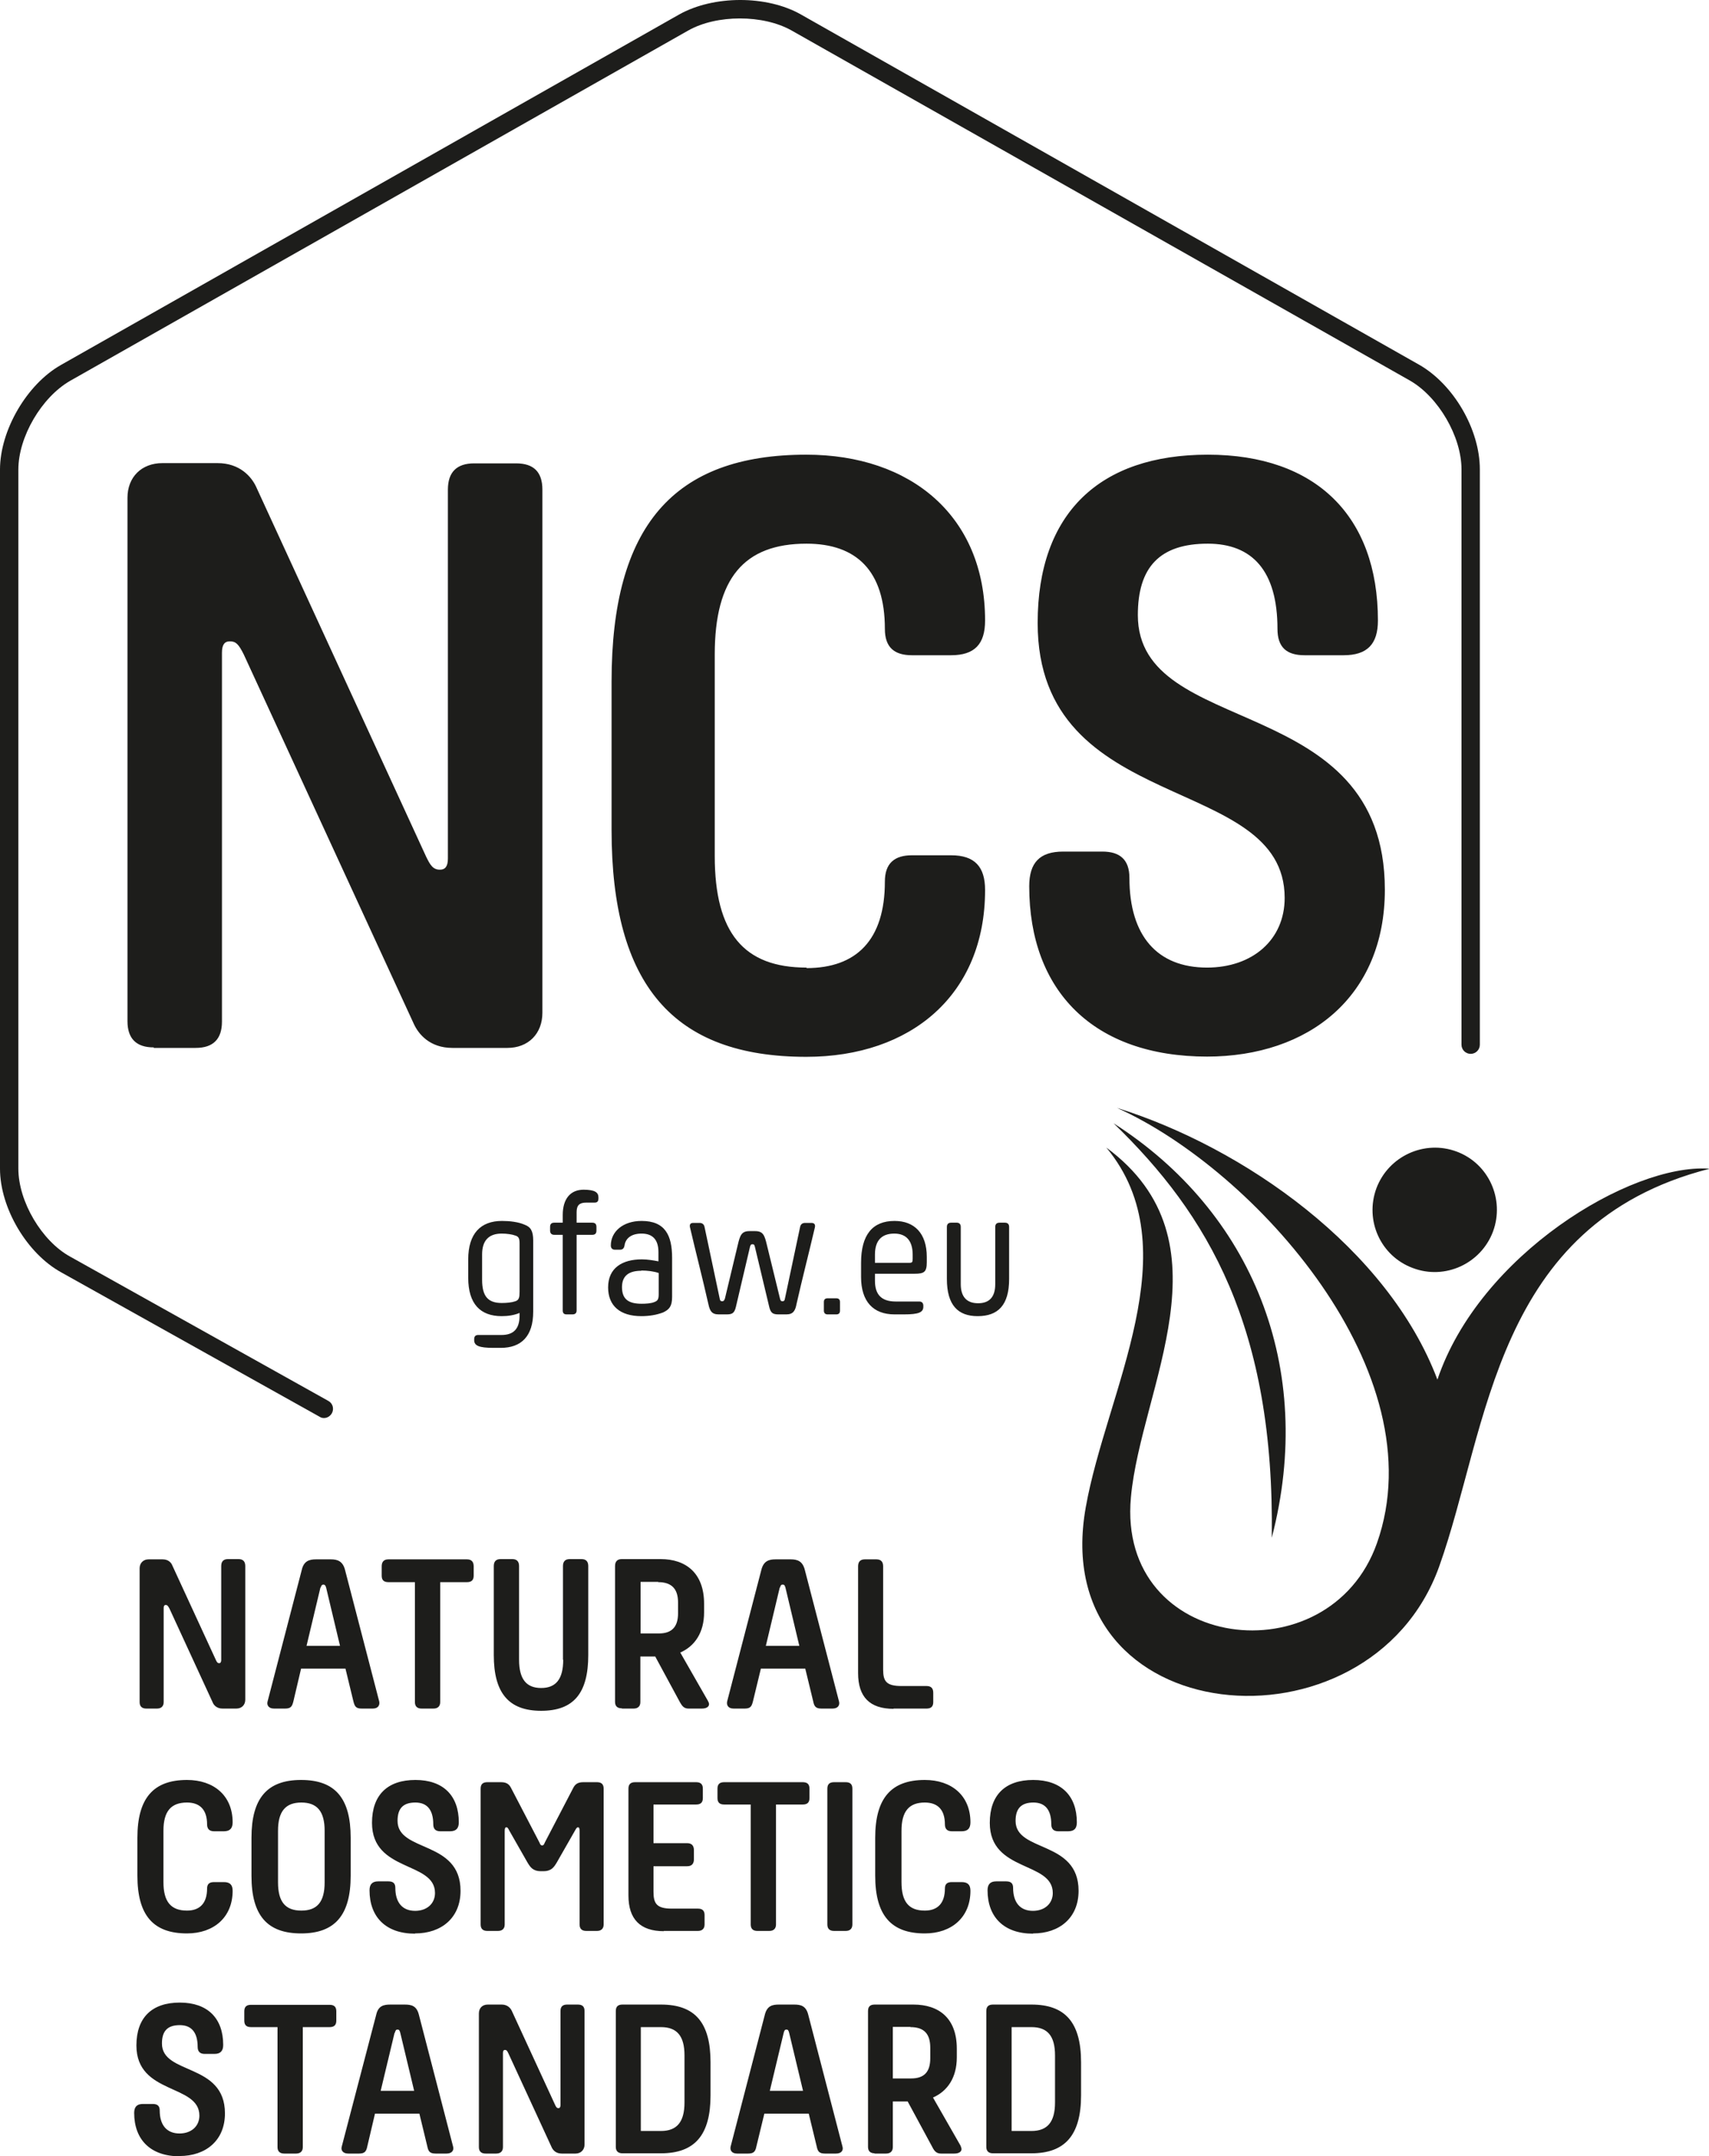
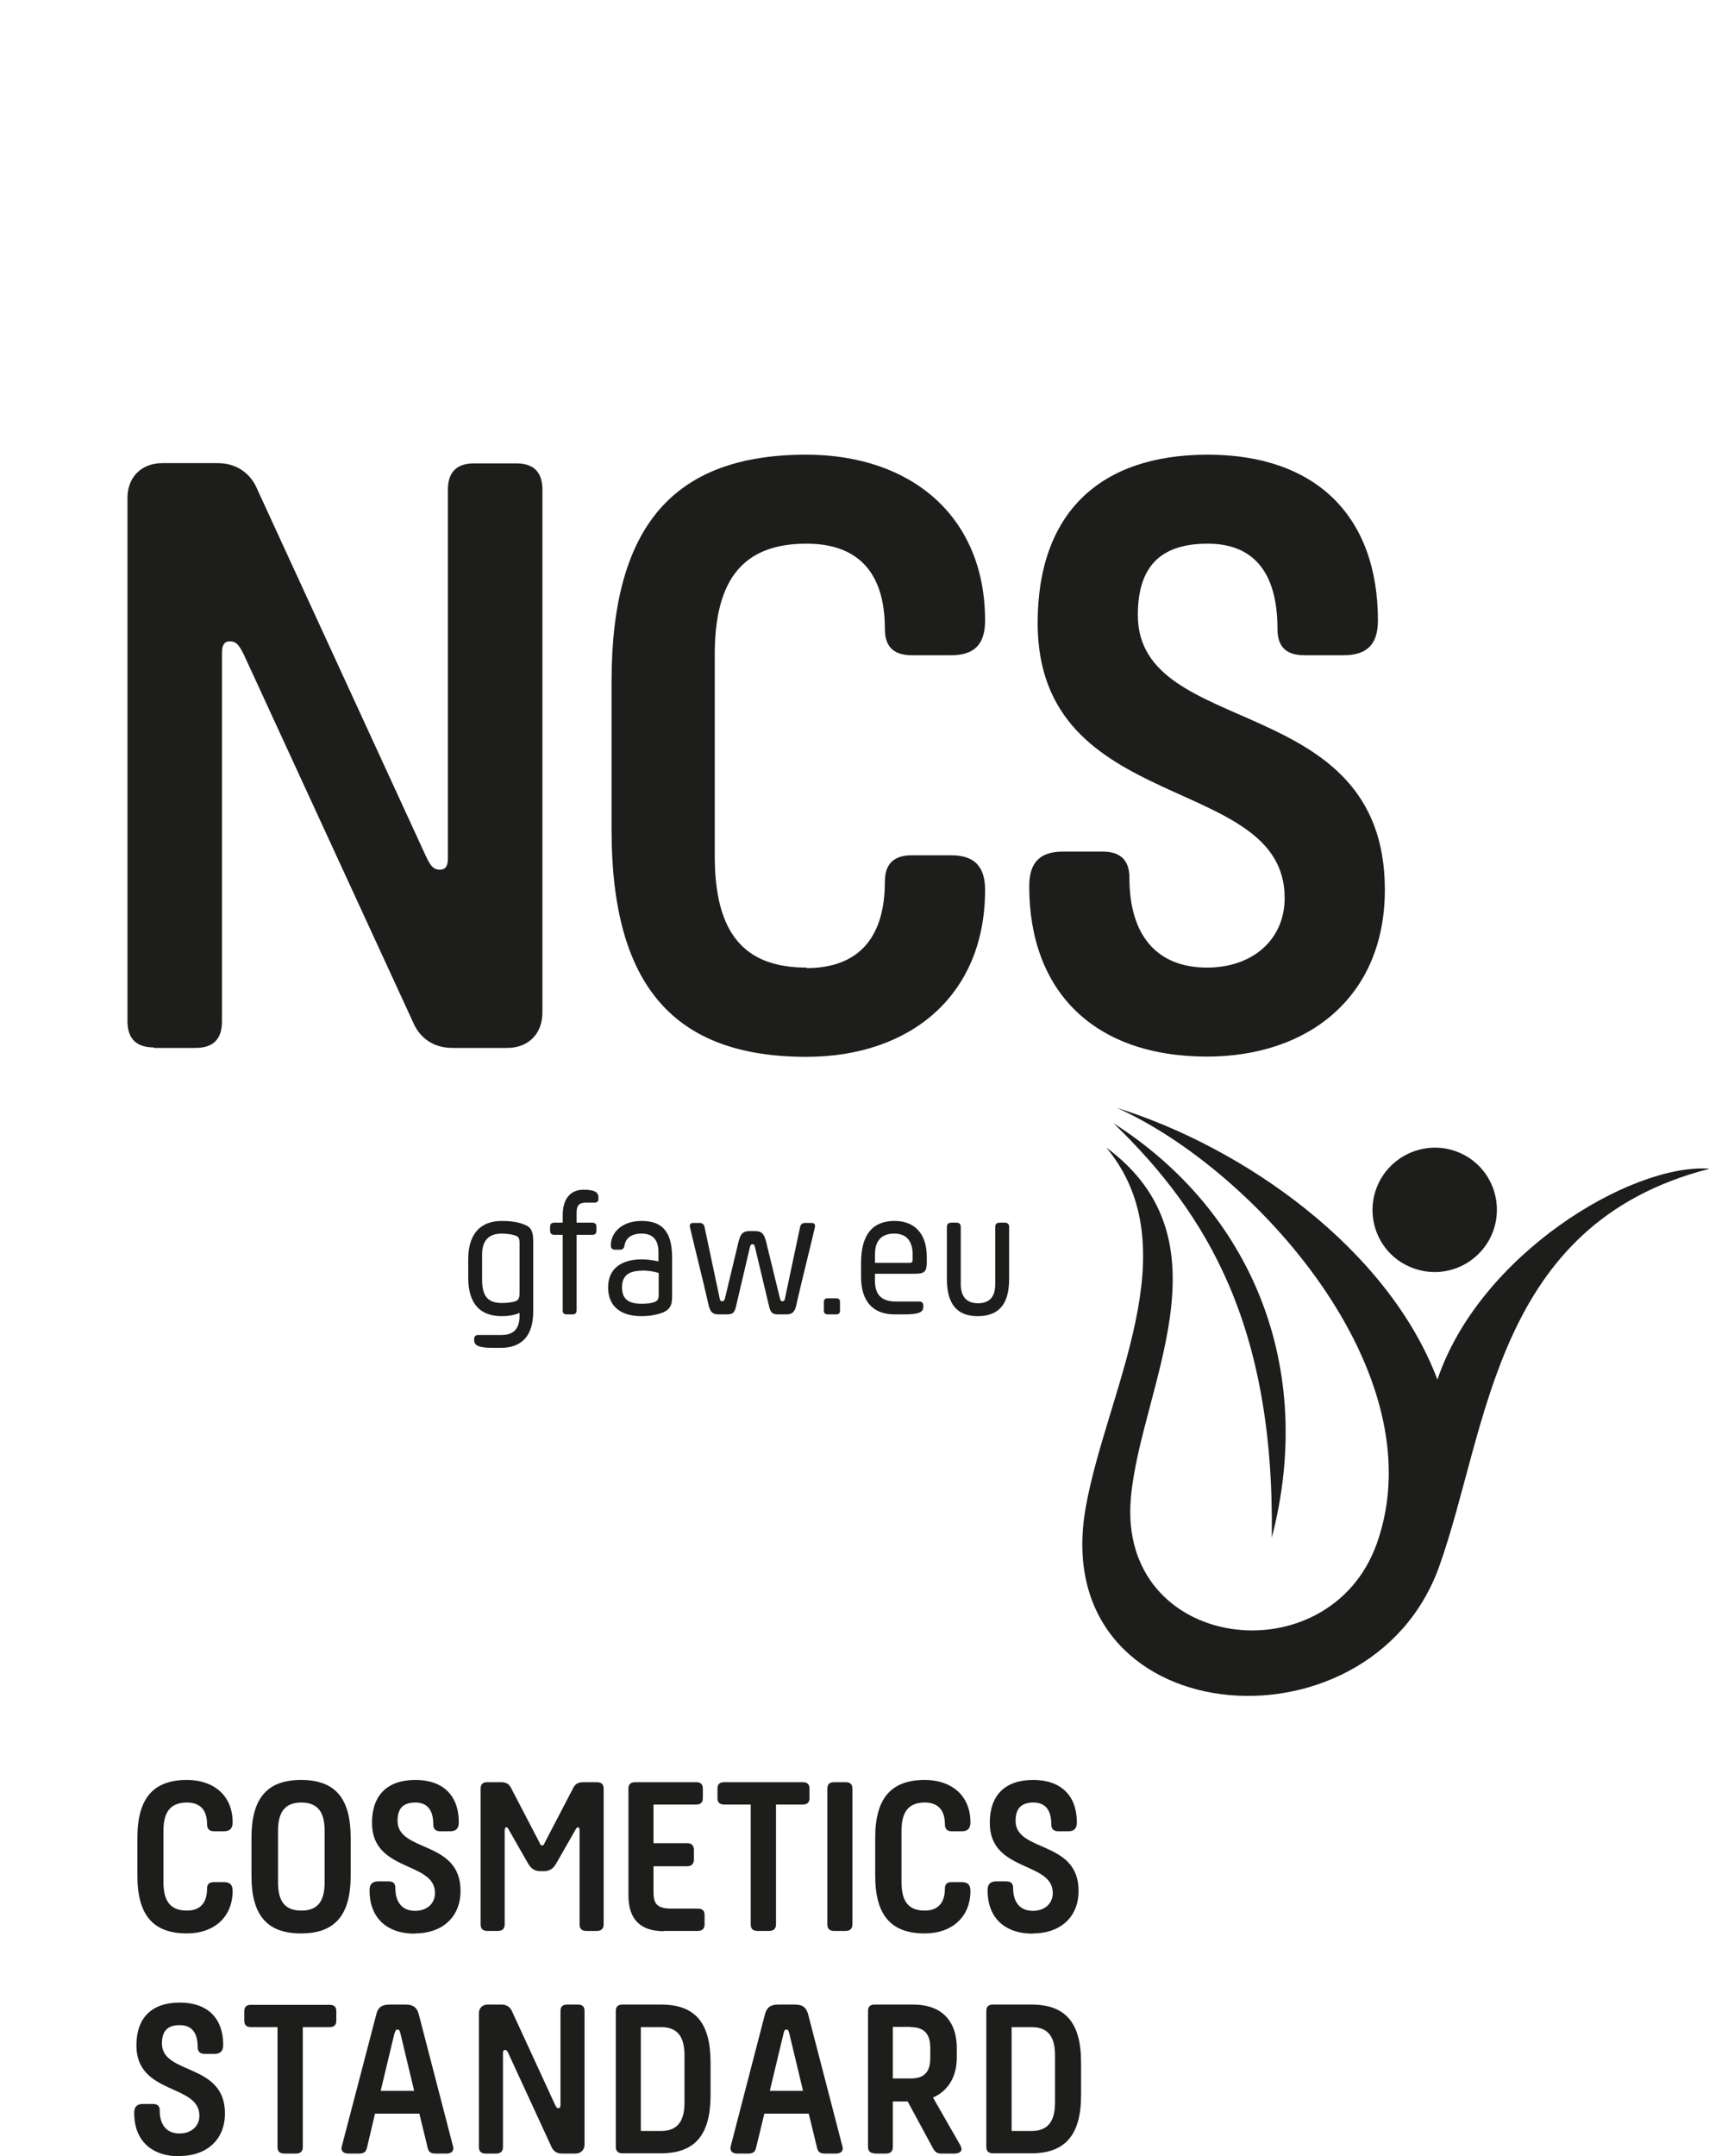
<svg xmlns="http://www.w3.org/2000/svg" width="88" height="111" viewBox="0 0 88 111" fill="none">
  <g id="Vector">
    <path d="M24.11 65.774C24.11 67.126 24.736 67.752 25.834 67.752C26.166 67.752 26.486 67.701 26.754 67.586V67.726C26.754 68.403 26.447 68.722 25.822 68.722H24.621C24.481 68.722 24.417 68.798 24.417 68.939V68.99C24.417 69.27 24.659 69.385 25.413 69.385H25.783C26.843 69.385 27.456 68.785 27.456 67.522V63.859C27.456 63.375 27.328 63.158 27.009 63.043C26.69 62.902 26.243 62.851 25.847 62.851C24.749 62.851 24.11 63.502 24.11 64.829V65.774ZM24.825 64.574C24.825 63.872 25.157 63.502 25.834 63.502C26.09 63.502 26.371 63.541 26.537 63.604C26.703 63.655 26.754 63.745 26.754 64.013V66.488C26.754 66.782 26.728 66.922 26.537 66.986C26.345 67.05 26.102 67.075 25.834 67.075C25.106 67.075 24.825 66.705 24.825 65.876V64.561V64.574ZM30.495 63.566C30.636 63.566 30.712 63.502 30.712 63.349V63.158C30.712 63.005 30.636 62.941 30.495 62.941H29.691V62.405C29.691 62.047 29.831 61.907 30.189 61.907H30.623C30.764 61.907 30.815 61.83 30.815 61.69V61.639C30.815 61.384 30.636 61.243 30.049 61.243C29.372 61.243 28.976 61.716 28.976 62.545V62.941H28.542C28.401 62.941 28.325 63.005 28.325 63.158V63.349C28.325 63.489 28.401 63.566 28.542 63.566H28.976V67.458C28.976 67.599 29.04 67.662 29.18 67.662H29.474C29.614 67.662 29.691 67.599 29.691 67.458V63.566H30.495ZM32.156 64.127C32.207 63.732 32.526 63.502 33.037 63.502C33.611 63.502 33.905 63.821 33.905 64.459V64.931C33.637 64.88 33.343 64.829 33.05 64.829C32.053 64.829 31.313 65.263 31.313 66.271C31.313 67.228 31.939 67.752 33.024 67.752C33.433 67.752 33.816 67.688 34.148 67.56C34.467 67.407 34.608 67.241 34.608 66.756V64.753C34.608 63.592 34.25 62.851 33.037 62.851C32.079 62.851 31.453 63.4 31.453 64.115C31.453 64.255 31.53 64.332 31.67 64.332H31.926C32.066 64.332 32.13 64.255 32.156 64.127ZM33.024 65.404C33.343 65.404 33.65 65.442 33.918 65.531V66.616C33.918 66.884 33.867 66.96 33.701 67.024C33.522 67.101 33.254 67.114 33.037 67.114C32.385 67.114 32.028 66.897 32.028 66.259C32.028 65.621 32.449 65.416 33.024 65.416M38.873 63.375H38.592C38.183 63.375 38.106 63.592 37.992 64.076L37.328 66.846C37.289 66.948 37.264 66.986 37.187 66.986C37.11 66.986 37.072 66.948 37.059 66.846L36.28 63.17C36.255 63.03 36.165 62.953 36.025 62.953H35.693C35.553 62.953 35.501 63.03 35.527 63.17C35.833 64.485 36.178 65.812 36.472 67.114C36.548 67.471 36.638 67.662 37.008 67.662H37.417C37.698 67.662 37.813 67.599 37.889 67.292L38.617 64.191C38.643 64.089 38.668 64.051 38.745 64.051C38.822 64.051 38.847 64.076 38.873 64.191L39.613 67.292C39.69 67.586 39.792 67.662 40.086 67.662H40.495C40.852 67.662 40.954 67.458 41.018 67.114C41.312 65.812 41.657 64.485 41.963 63.17C41.989 63.03 41.925 62.953 41.784 62.953H41.452C41.312 62.953 41.222 63.03 41.197 63.17L40.418 66.846C40.405 66.948 40.367 66.986 40.29 66.986C40.214 66.986 40.188 66.948 40.163 66.846L39.486 64.076C39.371 63.592 39.294 63.375 38.886 63.375M42.614 67.662H43.061C43.189 67.662 43.253 67.599 43.253 67.471V67.024C43.253 66.897 43.189 66.833 43.061 66.833H42.614C42.487 66.833 42.423 66.897 42.423 67.024V67.471C42.423 67.599 42.499 67.662 42.614 67.662ZM46.548 67.662C47.301 67.662 47.544 67.56 47.544 67.267V67.216C47.544 67.075 47.467 66.999 47.339 66.999H46.126C45.373 66.999 45.053 66.629 45.053 65.927V65.57H47.084C47.595 65.57 47.722 65.48 47.722 64.97V64.702C47.722 63.489 47.084 62.851 46.062 62.851C44.926 62.851 44.338 63.566 44.338 65.008V65.735C44.338 66.999 44.964 67.662 46.062 67.662H46.548ZM45.053 65.008V64.587C45.053 63.872 45.386 63.502 46.05 63.502C46.663 63.502 46.995 63.872 46.995 64.587V64.791C46.995 64.983 46.969 65.008 46.803 65.008H45.041H45.053ZM50.34 67.752C51.388 67.752 51.962 67.19 51.962 65.838V63.158C51.962 63.017 51.886 62.941 51.745 62.941H51.464C51.324 62.941 51.247 63.017 51.247 63.158V66.106C51.247 66.782 50.928 67.088 50.366 67.088C49.804 67.088 49.472 66.782 49.472 66.106V63.158C49.472 63.017 49.395 62.941 49.268 62.941H48.974C48.834 62.941 48.757 63.017 48.757 63.158V65.838C48.757 67.19 49.332 67.752 50.34 67.752Z" fill="#1D1D1B" />
-     <path d="M16.691 72.997C16.614 72.997 16.538 72.984 16.461 72.933L3.167 65.506C1.392 64.536 0 62.188 0 60.159V24.172C0 22.155 1.379 19.782 3.141 18.786L34.978 0.742C36.74 -0.241 39.473 -0.254 41.235 0.742L73.072 18.774C74.859 19.794 76.2 22.117 76.2 24.159V53.778C76.2 54.046 75.983 54.25 75.728 54.25C75.472 54.25 75.255 54.046 75.255 53.778V24.159C75.255 22.474 74.068 20.433 72.599 19.59L40.763 1.571C39.294 0.742 36.906 0.742 35.438 1.571L3.614 19.603C2.145 20.445 0.945 22.487 0.945 24.172V60.159C0.945 61.843 2.145 63.885 3.614 64.689L16.908 72.116C17.138 72.244 17.214 72.525 17.087 72.754C16.997 72.907 16.844 72.997 16.678 72.997" fill="#1D1D1B" />
    <path d="M7.918 53.944H10.076C10.982 53.944 11.429 53.484 11.429 52.591V33.602C11.429 33.194 11.557 33.015 11.838 33.015C12.145 33.015 12.285 33.156 12.553 33.692L21.314 52.719C21.544 53.217 22.118 53.944 23.293 53.944H26.128C27.201 53.944 27.929 53.217 27.929 52.132V25.205C27.929 24.299 27.482 23.853 26.575 23.853H24.417C23.523 23.853 23.063 24.299 23.063 25.205V44.194C23.063 44.603 22.923 44.769 22.654 44.769C22.297 44.769 22.156 44.539 21.939 44.092L13.179 25.039C12.949 24.555 12.362 23.84 11.2 23.84H8.365C7.292 23.84 6.564 24.555 6.564 25.626V52.566C6.564 53.459 7.011 53.918 7.918 53.918M41.529 49.809C38.298 49.809 36.804 48.023 36.804 44.067V33.692C36.804 29.787 38.298 27.987 41.529 27.987C44.096 27.987 45.564 29.378 45.564 32.377C45.564 33.334 46.062 33.73 46.956 33.73H48.974C50.187 33.73 50.724 33.156 50.724 31.943C50.724 26.571 46.905 23.406 41.516 23.406C34.684 23.406 31.491 27.081 31.491 35.083V42.727C31.491 50.715 34.684 54.403 41.516 54.403C46.905 54.403 50.724 51.213 50.724 45.815C50.724 44.615 50.187 44.028 48.974 44.028H46.956C46.062 44.028 45.564 44.437 45.564 45.381C45.564 48.406 44.083 49.835 41.529 49.835M62.14 54.391C67.401 54.391 71.309 51.29 71.309 45.802C71.309 35.529 58.59 38.081 58.59 31.663C58.59 29.2 59.714 27.987 62.191 27.987C64.477 27.987 65.78 29.378 65.78 32.377C65.78 33.334 66.265 33.73 67.172 33.73H69.189C70.403 33.73 70.952 33.156 70.952 31.943C70.952 26.571 67.759 23.406 62.191 23.406C56.623 23.406 53.431 26.418 53.431 32.071C53.431 42.05 66.15 39.753 66.15 46.223C66.15 48.38 64.49 49.809 62.153 49.809C59.599 49.809 58.156 48.188 58.156 45.19C58.156 44.245 57.658 43.837 56.764 43.837H54.746C53.533 43.837 52.997 44.411 52.997 45.623C52.997 51.022 56.317 54.391 62.166 54.391" fill="#1D1D1B" />
    <path d="M9.246 110.987C10.587 110.987 11.583 110.196 11.583 108.792C11.583 106.176 8.339 106.827 8.339 105.194C8.339 104.556 8.62 104.249 9.258 104.249C9.846 104.249 10.178 104.607 10.178 105.372C10.178 105.615 10.306 105.73 10.536 105.73H11.046C11.353 105.73 11.493 105.576 11.493 105.27C11.493 103.892 10.689 103.088 9.258 103.088C7.828 103.088 7.024 103.854 7.024 105.296C7.024 107.848 10.267 107.261 10.267 108.907C10.267 109.456 9.846 109.826 9.246 109.826C8.594 109.826 8.224 109.405 8.224 108.639C8.224 108.397 8.096 108.307 7.866 108.307H7.356C7.049 108.307 6.909 108.46 6.909 108.767C6.909 110.145 7.752 111 9.246 111M12.911 104.351H14.29V110.528C14.29 110.745 14.405 110.86 14.635 110.86H15.248C15.478 110.86 15.592 110.732 15.592 110.528V104.351H16.972C17.202 104.351 17.317 104.249 17.317 104.02V103.535C17.317 103.305 17.202 103.203 16.972 103.203H12.924C12.694 103.203 12.579 103.305 12.579 103.535V104.02C12.579 104.249 12.694 104.351 12.924 104.351M20.1 103.19C19.756 103.19 19.475 103.254 19.372 103.713L17.597 110.502C17.546 110.668 17.636 110.86 17.93 110.86H18.491C18.798 110.86 18.862 110.732 18.913 110.49L19.309 108.805H21.595L22.003 110.49C22.054 110.732 22.118 110.86 22.425 110.86H22.999C23.293 110.86 23.382 110.668 23.331 110.502L21.569 103.713C21.454 103.254 21.186 103.19 20.841 103.19H20.088H20.1ZM20.33 104.645C20.369 104.504 20.394 104.479 20.471 104.479C20.547 104.479 20.573 104.504 20.611 104.645L21.326 107.631H19.602L20.317 104.645H20.33ZM25.004 110.86H25.553C25.783 110.86 25.898 110.732 25.898 110.528V105.679C25.898 105.576 25.936 105.525 26 105.525C26.077 105.525 26.115 105.564 26.179 105.704L28.414 110.553C28.478 110.681 28.618 110.86 28.925 110.86H29.64C29.908 110.86 30.099 110.668 30.099 110.4V103.522C30.099 103.292 29.985 103.19 29.755 103.19H29.206C28.976 103.19 28.861 103.292 28.861 103.522V108.371C28.861 108.46 28.823 108.524 28.759 108.524C28.669 108.524 28.631 108.46 28.58 108.346L26.345 103.496C26.281 103.369 26.128 103.19 25.834 103.19H25.119C24.838 103.19 24.659 103.369 24.659 103.649V110.528C24.659 110.745 24.774 110.86 25.004 110.86ZM34.033 103.19H32.053C31.823 103.19 31.709 103.292 31.709 103.522V110.515C31.709 110.732 31.823 110.847 32.053 110.847H34.033C35.782 110.847 36.587 109.903 36.587 107.861V106.163C36.587 104.109 35.782 103.19 34.033 103.19ZM34.033 104.351C34.863 104.351 35.246 104.811 35.246 105.806V108.231C35.246 109.226 34.863 109.698 34.033 109.698H32.998V104.351H34.033ZM40.111 103.19C39.767 103.19 39.498 103.254 39.383 103.713L37.621 110.502C37.583 110.668 37.66 110.86 37.953 110.86H38.528C38.834 110.86 38.898 110.732 38.949 110.49L39.358 108.805H41.644L42.053 110.49C42.104 110.732 42.167 110.86 42.474 110.86H43.049C43.355 110.86 43.432 110.668 43.381 110.502L41.618 103.713C41.503 103.254 41.235 103.19 40.89 103.19H40.111ZM40.354 104.645C40.392 104.504 40.418 104.479 40.495 104.479C40.571 104.479 40.597 104.504 40.635 104.645L41.35 107.631H39.639L40.354 104.645ZM45.028 110.86H45.628C45.858 110.86 45.973 110.732 45.973 110.528V108.18H46.739L48.016 110.541C48.118 110.745 48.233 110.86 48.45 110.86H49.14C49.37 110.86 49.51 110.77 49.51 110.63C49.51 110.579 49.485 110.528 49.459 110.451L48.042 107.976C48.795 107.644 49.268 106.942 49.268 105.908V105.462C49.268 103.879 48.336 103.19 47.033 103.19H45.041C44.811 103.19 44.696 103.292 44.696 103.522V110.515C44.696 110.732 44.811 110.847 45.041 110.847M46.88 104.351C47.595 104.351 47.901 104.709 47.901 105.411V105.959C47.901 106.648 47.595 106.993 46.918 106.993H45.973V104.339H46.88V104.351ZM53.112 103.19H51.132C50.902 103.19 50.787 103.292 50.787 103.522V110.515C50.787 110.732 50.902 110.847 51.132 110.847H53.112C54.848 110.847 55.666 109.903 55.666 107.861V106.163C55.666 104.109 54.848 103.19 53.112 103.19ZM53.112 104.351C53.942 104.351 54.325 104.811 54.325 105.806V108.231C54.325 109.226 53.942 109.698 53.112 109.698H52.09V104.351" fill="#1D1D1B" />
    <path d="M9.629 98.353C8.799 98.353 8.416 97.894 8.416 96.886V94.244C8.416 93.249 8.799 92.79 9.629 92.79C10.28 92.79 10.663 93.147 10.663 93.912C10.663 94.155 10.791 94.27 11.021 94.27H11.532C11.838 94.27 11.979 94.117 11.979 93.81C11.979 92.432 11.008 91.628 9.629 91.628C7.892 91.628 7.075 92.573 7.075 94.602V96.554C7.075 98.596 7.892 99.528 9.629 99.528C11.008 99.528 11.979 98.698 11.979 97.333C11.979 97.026 11.838 96.886 11.532 96.886H11.021C10.791 96.886 10.663 96.975 10.663 97.218C10.663 97.983 10.28 98.353 9.629 98.353ZM16.716 96.899C16.716 97.907 16.333 98.353 15.516 98.353C14.699 98.353 14.316 97.907 14.316 96.899V94.244C14.316 93.249 14.699 92.79 15.516 92.79C16.333 92.79 16.716 93.249 16.716 94.244V96.899ZM12.949 96.567C12.949 98.609 13.766 99.528 15.503 99.528C17.24 99.528 18.057 98.596 18.057 96.554V94.602C18.057 92.56 17.253 91.628 15.503 91.628C13.754 91.628 12.949 92.573 12.949 94.602V96.567ZM21.377 99.528C22.718 99.528 23.714 98.736 23.714 97.333C23.714 94.716 20.471 95.367 20.471 93.734C20.471 93.096 20.752 92.79 21.39 92.79C21.978 92.79 22.31 93.147 22.31 93.912C22.31 94.155 22.437 94.27 22.667 94.27H23.178C23.485 94.27 23.625 94.117 23.625 93.81C23.625 92.432 22.82 91.628 21.39 91.628C19.96 91.628 19.155 92.394 19.155 93.836C19.155 96.388 22.399 95.801 22.399 97.447C22.399 97.996 21.978 98.366 21.377 98.366C20.726 98.366 20.356 97.945 20.356 97.179C20.356 96.937 20.228 96.848 19.998 96.848H19.475C19.168 96.848 19.028 97.001 19.028 97.307C19.028 98.685 19.871 99.54 21.365 99.54M27.98 96.324C28.401 96.324 28.529 96.108 28.669 95.878L29.602 94.244C29.678 94.104 29.704 94.066 29.767 94.066C29.819 94.066 29.844 94.117 29.844 94.257V99.068C29.844 99.285 29.959 99.4 30.189 99.4H30.738C30.968 99.4 31.083 99.272 31.083 99.068V92.075C31.083 91.845 30.968 91.743 30.738 91.743H30.023C29.704 91.743 29.589 91.896 29.512 92.049L28.056 94.844C28.005 94.972 27.98 94.997 27.916 94.997C27.852 94.997 27.826 94.972 27.775 94.844L26.32 92.049C26.243 91.896 26.128 91.743 25.809 91.743H25.094C24.864 91.743 24.749 91.845 24.749 92.075V99.068C24.749 99.285 24.864 99.4 25.094 99.4H25.643C25.873 99.4 25.988 99.272 25.988 99.068V94.257C25.988 94.117 26.013 94.066 26.077 94.066C26.128 94.066 26.154 94.091 26.23 94.244L27.162 95.878C27.303 96.108 27.431 96.324 27.852 96.324H27.992H27.98ZM34.173 99.4H35.936C36.165 99.4 36.28 99.272 36.28 99.068V98.583C36.28 98.353 36.165 98.251 35.936 98.251H34.595C33.816 98.251 33.65 97.996 33.65 97.384V96.069H35.386C35.616 96.069 35.731 95.942 35.731 95.712V95.24C35.731 95.01 35.616 94.882 35.386 94.882H33.65V92.892H35.846C36.076 92.892 36.191 92.79 36.191 92.56V92.075C36.191 91.845 36.076 91.743 35.846 91.743H32.705C32.475 91.743 32.36 91.845 32.36 92.075V97.575C32.36 98.8 32.973 99.413 34.186 99.413M37.276 92.892H38.656V99.068C38.656 99.285 38.771 99.4 39 99.4H39.613C39.843 99.4 39.958 99.272 39.958 99.068V92.892H41.337C41.567 92.892 41.682 92.79 41.682 92.56V92.075C41.682 91.845 41.567 91.743 41.337 91.743H37.289C37.059 91.743 36.944 91.845 36.944 92.075V92.56C36.944 92.79 37.059 92.892 37.289 92.892M42.947 99.4H43.547C43.776 99.4 43.891 99.272 43.891 99.068V92.075C43.891 91.845 43.776 91.743 43.547 91.743H42.947C42.717 91.743 42.602 91.845 42.602 92.075V99.068C42.602 99.285 42.717 99.4 42.947 99.4ZM47.62 98.353C46.79 98.353 46.42 97.894 46.42 96.886V94.244C46.42 93.249 46.803 92.79 47.62 92.79C48.272 92.79 48.655 93.147 48.655 93.912C48.655 94.155 48.782 94.27 49.012 94.27H49.523C49.83 94.27 49.97 94.117 49.97 93.81C49.97 92.432 49 91.628 47.62 91.628C45.884 91.628 45.066 92.573 45.066 94.602V96.554C45.066 98.596 45.884 99.528 47.62 99.528C49 99.528 49.97 98.698 49.97 97.333C49.97 97.026 49.83 96.886 49.523 96.886H49.012C48.782 96.886 48.655 96.975 48.655 97.218C48.655 97.983 48.272 98.353 47.62 98.353ZM53.201 99.528C54.542 99.528 55.538 98.736 55.538 97.333C55.538 94.716 52.294 95.367 52.294 93.734C52.294 93.096 52.588 92.79 53.214 92.79C53.801 92.79 54.133 93.147 54.133 93.912C54.133 94.155 54.261 94.27 54.491 94.27H55.002C55.321 94.27 55.449 94.117 55.449 93.81C55.449 92.432 54.631 91.628 53.201 91.628C51.771 91.628 50.966 92.394 50.966 93.836C50.966 96.388 54.21 95.801 54.21 97.447C54.21 97.996 53.788 98.366 53.188 98.366C52.537 98.366 52.167 97.945 52.167 97.179C52.167 96.937 52.039 96.848 51.809 96.848H51.298C50.992 96.848 50.851 97.001 50.851 97.307C50.851 98.685 51.694 99.54 53.188 99.54" fill="#1D1D1B" />
-     <path d="M7.534 87.953H8.084C8.313 87.953 8.428 87.825 8.428 87.621V82.772C8.428 82.67 8.467 82.619 8.531 82.619C8.607 82.619 8.645 82.657 8.722 82.797L10.957 87.647C11.008 87.774 11.161 87.953 11.455 87.953H12.17C12.451 87.953 12.63 87.761 12.63 87.494V80.615C12.63 80.385 12.515 80.258 12.285 80.258H11.736C11.506 80.258 11.391 80.385 11.391 80.615V85.465C11.391 85.554 11.353 85.618 11.289 85.618C11.2 85.618 11.161 85.554 11.11 85.439L8.875 80.59C8.824 80.449 8.671 80.271 8.377 80.271H7.649C7.381 80.271 7.19 80.462 7.19 80.73V87.621C7.19 87.838 7.305 87.953 7.534 87.953ZM16.269 80.271C15.925 80.271 15.644 80.36 15.541 80.807L13.779 87.583C13.728 87.762 13.817 87.953 14.111 87.953H14.686C14.992 87.953 15.043 87.825 15.107 87.583L15.503 85.898H17.789L18.198 87.583C18.262 87.825 18.313 87.953 18.619 87.953H19.194C19.487 87.953 19.564 87.762 19.526 87.583L17.764 80.807C17.648 80.36 17.368 80.271 17.036 80.271H16.269ZM16.512 81.725C16.55 81.598 16.589 81.572 16.652 81.572C16.716 81.572 16.755 81.598 16.793 81.725L17.508 84.724H15.784L16.499 81.725H16.512ZM19.985 81.445H21.365V87.621C21.365 87.838 21.48 87.953 21.709 87.953H22.322C22.552 87.953 22.667 87.825 22.667 87.621V81.445H24.046C24.276 81.445 24.391 81.343 24.391 81.113V80.628C24.391 80.398 24.276 80.271 24.046 80.271H19.998C19.768 80.271 19.654 80.398 19.654 80.628V81.113C19.654 81.343 19.768 81.445 19.998 81.445M29.001 85.439C29.001 86.447 28.618 86.894 27.865 86.894C27.111 86.894 26.728 86.447 26.728 85.439V80.615C26.728 80.385 26.613 80.258 26.383 80.258H25.77C25.541 80.258 25.426 80.385 25.426 80.615V85.197C25.426 87.149 26.192 88.068 27.865 88.068C29.538 88.068 30.291 87.162 30.291 85.197V80.615C30.291 80.385 30.176 80.258 29.946 80.258H29.333C29.104 80.258 28.988 80.385 28.988 80.615V85.439H29.001ZM32.028 87.953H32.628C32.858 87.953 32.973 87.825 32.973 87.621V85.273H33.739L35.016 87.634C35.131 87.838 35.233 87.953 35.45 87.953H36.14C36.37 87.953 36.51 87.864 36.51 87.723C36.51 87.672 36.485 87.621 36.446 87.545L35.029 85.069C35.782 84.737 36.255 84.035 36.255 83.002V82.555C36.255 80.972 35.31 80.258 34.02 80.258H32.015C31.785 80.258 31.67 80.385 31.67 80.615V87.608C31.67 87.825 31.785 87.94 32.015 87.94M33.892 81.445C34.595 81.445 34.914 81.802 34.914 82.491V83.053C34.914 83.729 34.608 84.086 33.931 84.086H32.986V81.432H33.892V81.445ZM39.933 80.271C39.588 80.271 39.32 80.36 39.205 80.807L37.443 87.583C37.404 87.762 37.481 87.953 37.775 87.953H38.349C38.656 87.953 38.707 87.825 38.771 87.583L39.179 85.898H41.465L41.874 87.583C41.925 87.825 41.989 87.953 42.295 87.953H42.87C43.163 87.953 43.253 87.762 43.202 87.583L41.44 80.807C41.325 80.36 41.056 80.271 40.712 80.271H39.933ZM40.163 81.725C40.201 81.598 40.226 81.572 40.303 81.572C40.38 81.572 40.405 81.598 40.444 81.725L41.159 84.724H39.435L40.15 81.725H40.163ZM46.011 87.953H47.71C47.94 87.953 48.055 87.851 48.055 87.621V87.136C48.055 86.906 47.94 86.792 47.71 86.792H46.42C45.641 86.792 45.475 86.549 45.475 85.949V80.628C45.475 80.398 45.36 80.271 45.13 80.271H44.53C44.3 80.271 44.185 80.398 44.185 80.628V86.128C44.185 87.353 44.785 87.966 46.011 87.966" fill="#1D1D1B" />
    <path d="M57.339 57.823C62.204 62.52 65.639 68.326 65.486 79.16C67.772 70.381 64.452 62.366 57.339 57.823ZM87.987 60.159C83.939 59.904 76.175 64.6 74.016 71.019C71.463 64.268 64.056 59.074 57.517 57.032C64.618 60.222 74.004 70.674 70.901 79.441C68.449 86.371 57.505 85.043 58.233 77.08C58.743 71.44 63.507 63.91 56.968 59.074C61.31 64.306 56.968 71.618 55.908 77.591C53.84 89.178 70.517 90.646 74.106 80.641C76.66 73.494 76.915 63.017 88 60.172M76.877 63.4C77.49 61.741 76.66 59.891 75 59.278C73.353 58.666 71.501 59.508 70.875 61.167C70.262 62.826 71.092 64.663 72.752 65.276C74.4 65.901 76.251 65.059 76.877 63.4Z" fill="#1D1D1B" />
  </g>
</svg>